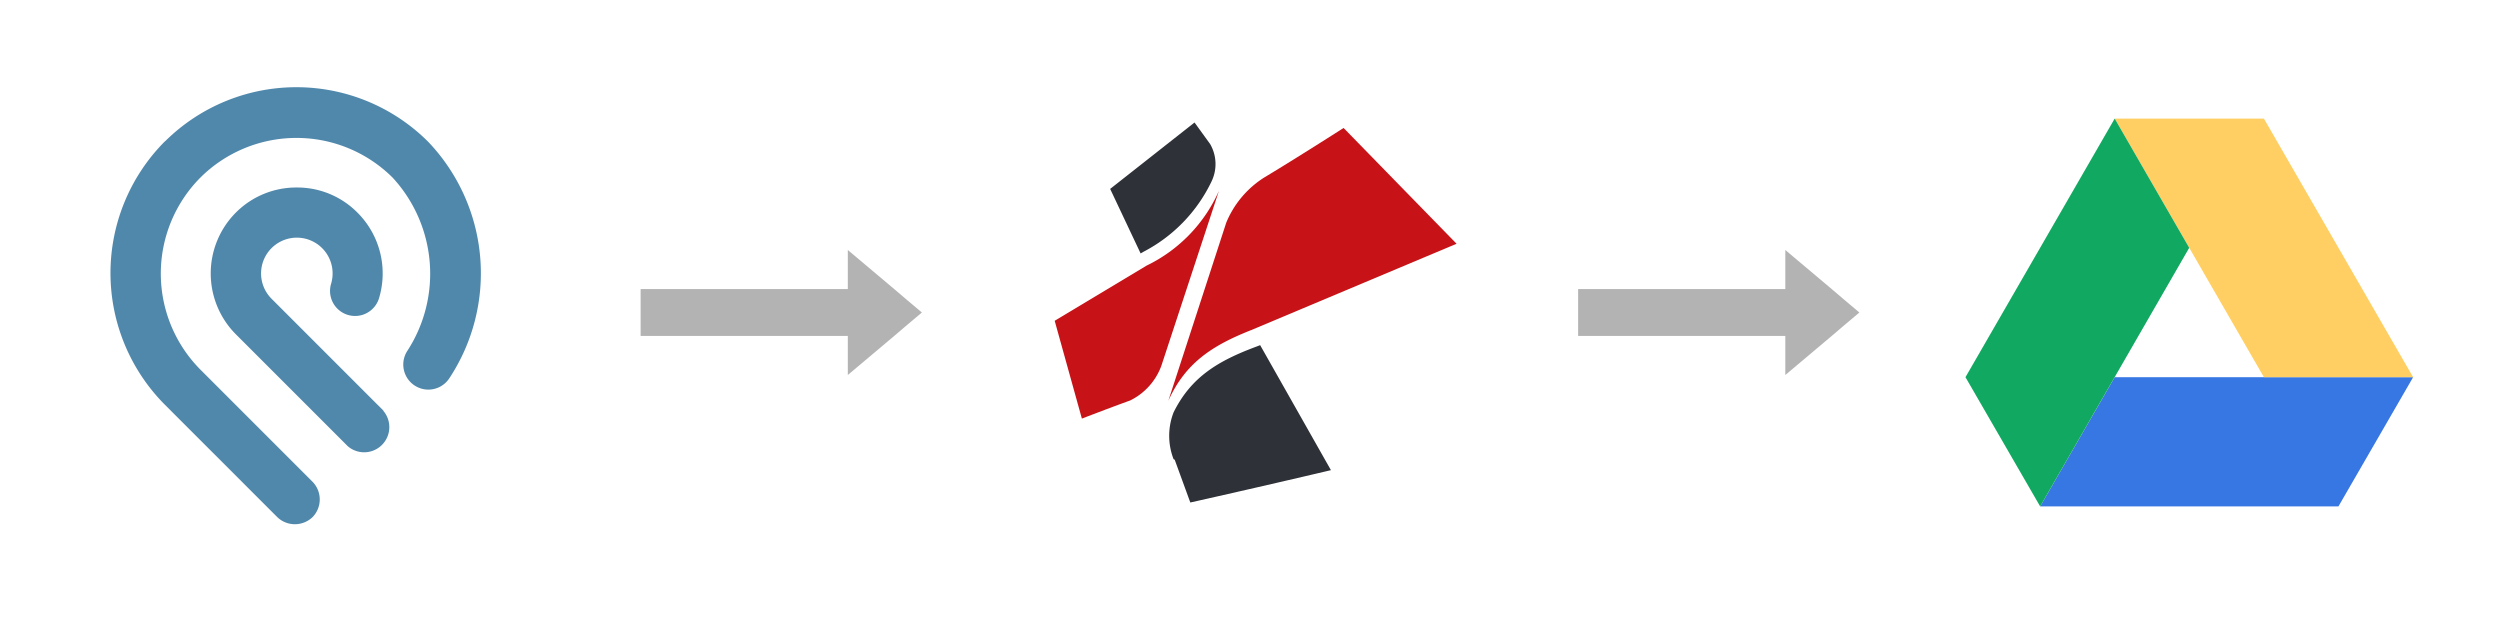
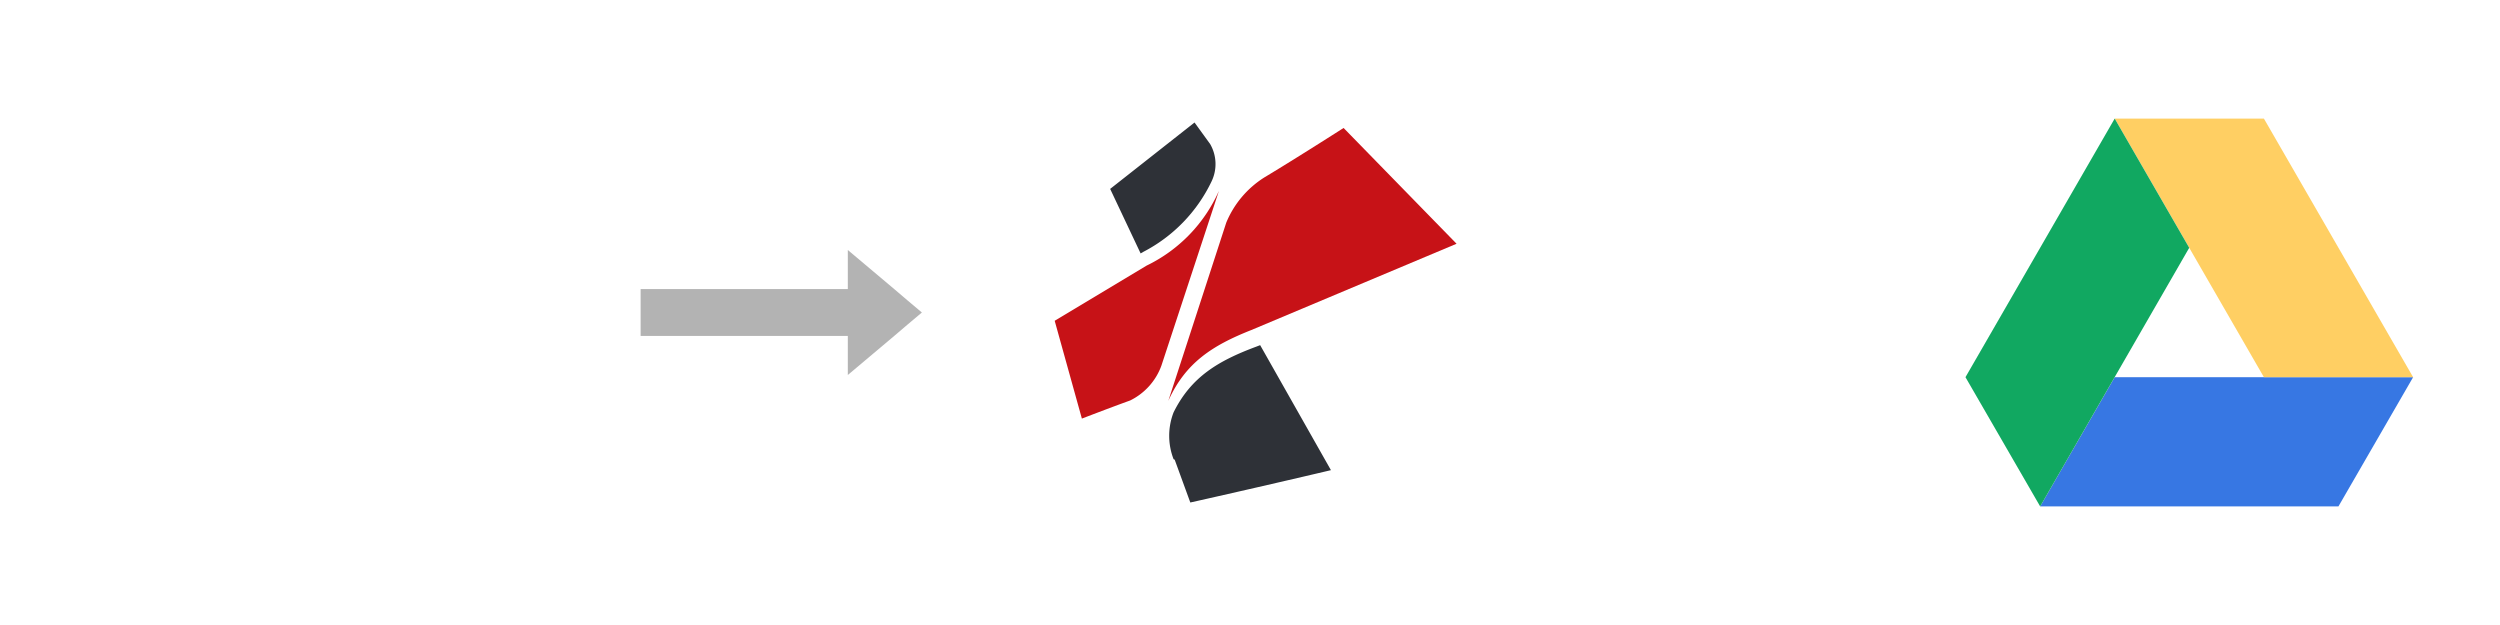
<svg xmlns="http://www.w3.org/2000/svg" id="Layer_1" data-name="Layer 1" viewBox="0 0 160 40">
  <defs>
    <style>.cls-1{fill:#2e3137;}.cls-2{fill:#c71217;}.cls-3{fill:#b3b3b3;}.cls-4{fill:#3777e3;}.cls-5{fill:#ffcf63;}.cls-6{fill:#11a861;}.cls-7{fill:#5088ac;}</style>
  </defs>
  <path id="path106" class="cls-1" d="M77.45,9.22l-1-1.38-5.4,4.25L73,16.22l.17-.1a9.86,9.86,0,0,0,4.37-4.51A2.56,2.56,0,0,0,77.45,9.22Z" />
  <path id="path108" class="cls-2" d="M78,12.25,74.33,23.4a4,4,0,0,1-2,2.23c-1.33.48-3.09,1.16-3.09,1.16l-1.74-6.26L73.38,17A9.66,9.66,0,0,0,78,12.24Z" />
  <path id="path110" class="cls-1" d="M75.18,29.42l1,2.74c3-.67,7.15-1.63,9-2.07l-4.53-8-.26.1c-2.44.91-4.16,1.94-5.28,4.2a4.14,4.14,0,0,0,0,3Z" />
  <path id="path112" class="cls-2" d="M74.77,25.66l3.71-11.41a6.23,6.23,0,0,1,2.43-2.89c2-1.2,5.08-3.17,5.08-3.17l7.23,7.41L80.09,21.12C77.59,22.11,75.87,23.21,74.77,25.66Z" />
-   <polygon class="cls-3" points="119 20 118.05 20.8 117.23 21.5 114.26 24 114.26 21.5 101 21.5 101 18.5 114.26 18.5 114.26 16 117.23 18.5 118.05 19.2 119 20" />
  <polygon class="cls-3" points="59 20 58.05 20.8 57.23 21.5 54.26 24 54.26 21.5 41 21.5 41 18.5 54.26 18.5 54.26 16 57.23 18.5 58.05 19.2 59 20" />
  <path class="cls-4" d="M130.57,32.41l4.77-8.27h19.1l-4.78,8.27Z" />
  <path class="cls-5" d="M144.89,24.14h9.55L144.89,7.59h-9.55Z" />
  <path class="cls-6" d="M125.79,24.14l4.78,8.27,9.54-16.55-4.77-8.27Z" />
-   <path class="cls-7" d="M27.4,9.07A11.93,11.93,0,0,0,10.61,9l-.06.05a11.94,11.94,0,0,0,0,16.85l7.18,7.18a1.61,1.61,0,0,0,1.13.47A1.64,1.64,0,0,0,20,33.1a1.62,1.62,0,0,0,0-2.27l-7.18-7.18a8.72,8.72,0,0,1,0-12.28l0,0a8.72,8.72,0,0,1,12.31,0,9.07,9.07,0,0,1,.93,11.1,1.6,1.6,0,0,0,2.71,1.72A12.19,12.19,0,0,0,27.4,9.07M24.53,26.29a1.61,1.61,0,0,1-2.27,2.27l-7.17-7.17a5.52,5.52,0,0,1,0-7.78A5.46,5.46,0,0,1,19,12h0a5.42,5.42,0,0,1,3.88,1.61,5.5,5.5,0,0,1,1.38,5.47,1.6,1.6,0,0,1-3.07-.92A2.29,2.29,0,0,0,19,15.21h0a2.29,2.29,0,0,0-1.62,3.91l7.17,7.17" />
</svg>